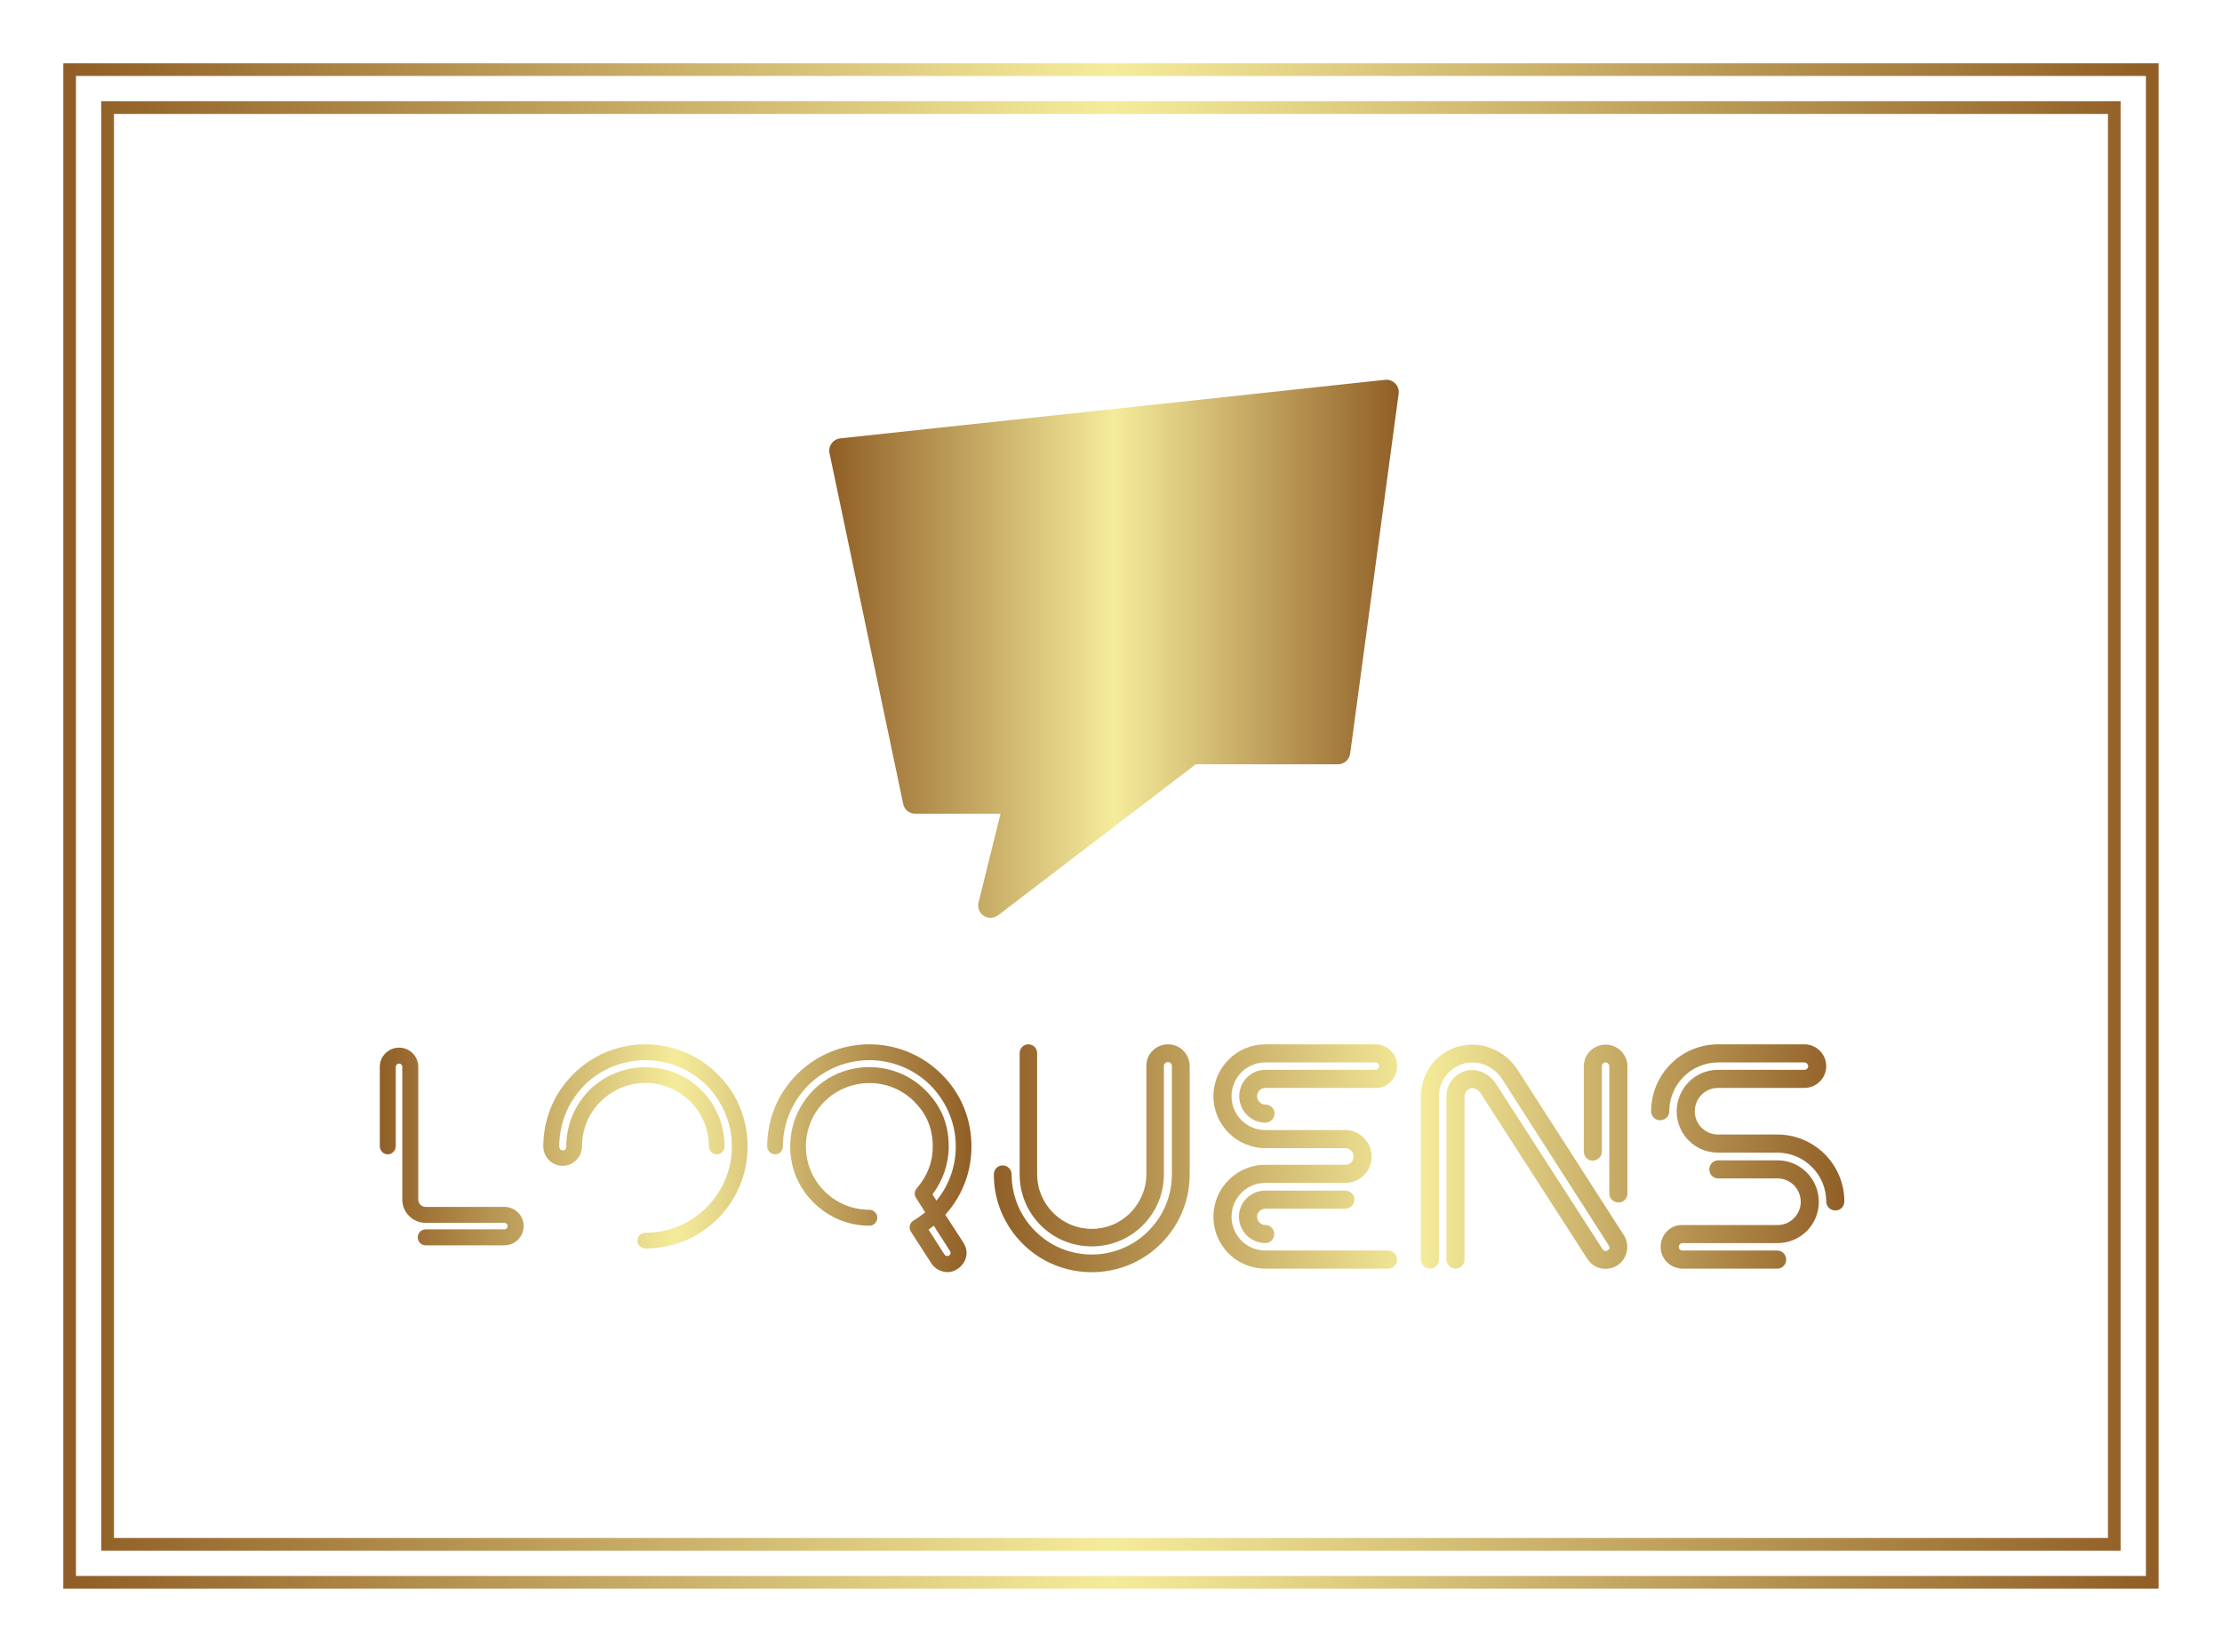
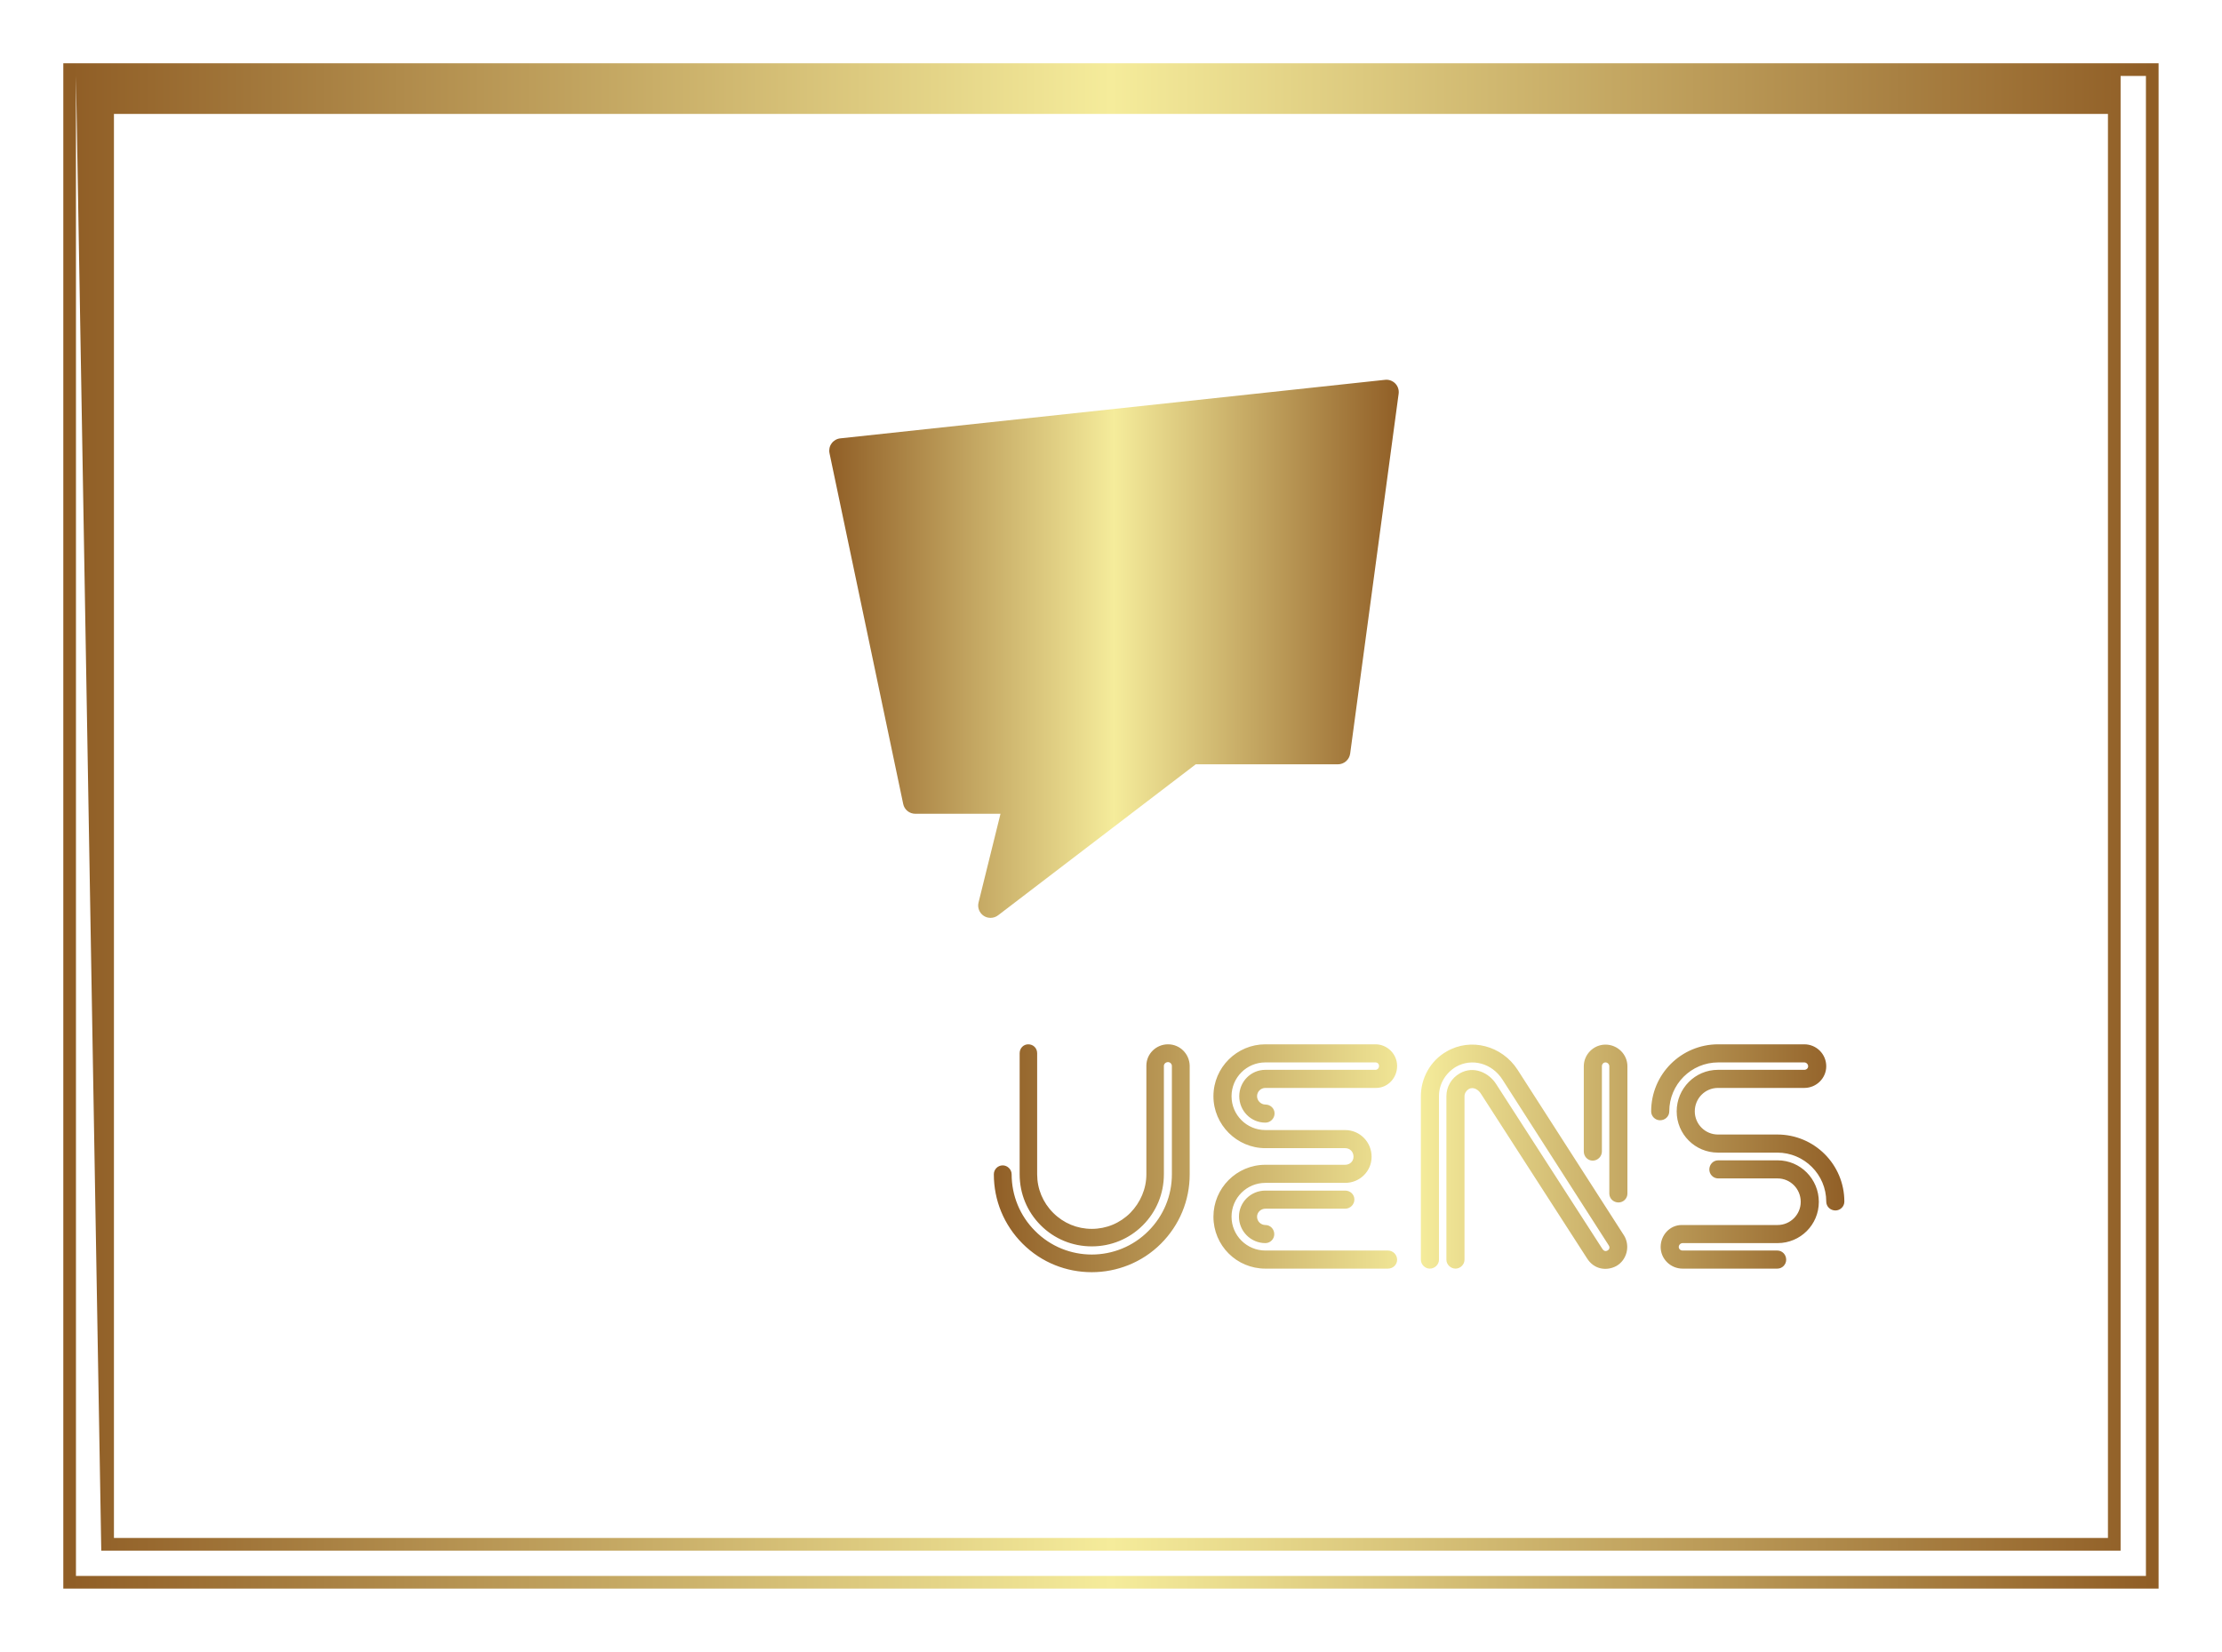
<svg xmlns="http://www.w3.org/2000/svg" height="2365.559" version="1.1" viewBox="0 0 3181.269 2365.559" width="3181.269">
  <g transform="scale(9.063) translate(10, 10)">
    <defs id="SvgjsDefs19080">
      <linearGradient id="SvgjsLinearGradient19089">
        <stop id="SvgjsStop19090" offset="0" stop-color="#905e26" />
        <stop id="SvgjsStop19091" offset="0.5" stop-color="#f5ec9b" />
        <stop id="SvgjsStop19092" offset="1" stop-color="#905e26" />
      </linearGradient>
      <linearGradient id="SvgjsLinearGradient19093">
        <stop id="SvgjsStop19094" offset="0" stop-color="#905e26" />
        <stop id="SvgjsStop19095" offset="0.5" stop-color="#f5ec9b" />
        <stop id="SvgjsStop19096" offset="1" stop-color="#905e26" />
      </linearGradient>
      <linearGradient id="SvgjsLinearGradient19097">
        <stop id="SvgjsStop19098" offset="0" stop-color="#905e26" />
        <stop id="SvgjsStop19099" offset="0.5" stop-color="#f5ec9b" />
        <stop id="SvgjsStop19100" offset="1" stop-color="#905e26" />
      </linearGradient>
      <linearGradient id="SvgjsLinearGradient19101">
        <stop id="SvgjsStop19102" offset="0" stop-color="#905e26" />
        <stop id="SvgjsStop19103" offset="0.5" stop-color="#f5ec9b" />
        <stop id="SvgjsStop19104" offset="1" stop-color="#905e26" />
      </linearGradient>
    </defs>
    <g fill="url(#SvgjsLinearGradient19089)" id="SvgjsG19081" transform="matrix(1,0,0,1,0,0)">
-       <path d="M0,0 H331 V241 H0,0 z M2,2 H329 V239 H2,2 z M6,6 H325 V235 H6 z M8,8 H323 V233 H6,8 z" fill-rule="evenodd" />
+       <path d="M0,0 H331 V241 H0,0 z M2,2 H329 V239 H2,2 z H325 V235 H6 z M8,8 H323 V233 H6,8 z" fill-rule="evenodd" />
    </g>
    <g fill="url(#SvgjsLinearGradient19093)" id="SvgjsG19082" transform="matrix(0.977,0,0,0.977,119.087,45.615)">
      <path d="M28.036,91.512c-0.38,0-0.764-0.104-1.096-0.324c-0.708-0.467-1.048-1.332-0.844-2.155l3.552-14.353H15.872  c-0.944,0-1.764-0.656-1.956-1.584L2,16.368c-0.116-0.556,0.004-1.132,0.34-1.588c0.332-0.456,0.84-0.752,1.404-0.813L91.828,4.5  c0.607-0.072,1.22,0.156,1.648,0.592c0.428,0.436,0.631,1.056,0.547,1.66l-7.836,58.191c-0.136,0.992-0.979,1.736-1.983,1.736  H61.216L29.256,91.1C28.892,91.376,28.464,91.512,28.036,91.512L28.036,91.512z" />
    </g>
    <g fill="url(#SvgjsLinearGradient19097)" id="SvgjsG19083" transform="matrix(2.066,0,0,2.066,50,145.443)">
-       <path d="M1.48 4.88 c0.8 0 1.46 0.66 1.46 1.46 l0 10.16 c0 0.3 0.26 0.56 0.56 0.56 l6.02 0 c0.82 0 1.48 0.66 1.48 1.46 c0 0.82 -0.66 1.48 -1.48 1.48 l-6.02 0 c-0.34 0 -0.6 -0.28 -0.6 -0.62 c0 -0.32 0.26 -0.6 0.6 -0.6 l6.02 0 c0.14 0 0.26 -0.12 0.26 -0.26 s-0.12 -0.24 -0.26 -0.24 l-6.02 0 c-0.98 0 -1.78 -0.8 -1.78 -1.78 l0 -10.14 c0 -0.14 -0.1 -0.26 -0.24 -0.26 c-0.16 0 -0.26 0.12 -0.26 0.26 l0 6.06 c0 0.34 -0.28 0.62 -0.62 0.62 c-0.32 0 -0.6 -0.28 -0.6 -0.62 l0 -6.08 c0 -0.8 0.66 -1.46 1.48 -1.46 z M20.32 6.38 c1.62 0 3.14 0.62 4.28 1.76 c1.14 1.16 1.76 2.68 1.76 4.3 c0 0.32 -0.26 0.6 -0.6 0.6 c-0.32 0 -0.6 -0.28 -0.6 -0.6 c0 -1.3 -0.5 -2.52 -1.42 -3.44 c-0.92 -0.9 -2.14 -1.42 -3.42 -1.42 c-1.3 0 -2.52 0.52 -3.44 1.42 c-0.92 0.92 -1.42 2.14 -1.42 3.44 c0 0.8 -0.66 1.48 -1.48 1.48 s-1.48 -0.68 -1.48 -1.48 c0 -2.1 0.82 -4.06 2.28 -5.52 c3.06 -3.06 8 -3.06 11.06 0 c1.48 1.46 2.28 3.42 2.28 5.52 c0 2.08 -0.8 4.04 -2.28 5.52 s-3.44 2.28 -5.52 2.28 c-0.34 0 -0.62 -0.26 -0.62 -0.6 s0.28 -0.6 0.62 -0.6 c1.76 0 3.42 -0.7 4.66 -1.94 s1.94 -2.9 1.94 -4.66 s-0.7 -3.42 -1.94 -4.68 c-2.58 -2.56 -6.76 -2.56 -9.34 0 c-1.24 1.26 -1.92 2.92 -1.92 4.68 c0 0.18 0.1 0.3 0.28 0.3 c0.16 0 0.26 -0.1 0.26 -0.3 c0 -1.62 0.62 -3.14 1.76 -4.3 c1.14 -1.14 2.68 -1.76 4.3 -1.76 z M42.96 6.92 c1.48 1.46 2.28 3.42 2.28 5.52 c0 1.94 -0.7 3.78 -2 5.22 l1.4 2.16 c0.48 0.78 0.14 1.62 -0.52 2.02 c-0.62 0.4 -1.54 0.22 -2 -0.54 l-1.52 -2.36 c-0.18 -0.3 -0.08 -0.66 0.22 -0.84 s0.6 -0.4 0.88 -0.62 l-0.74 -1.18 c-0.1 -0.2 -0.06 -0.48 0.1 -0.66 c0.84 -1 1.22 -2.02 1.22 -3.2 c0 -1.54 -0.6 -2.62 -1.42 -3.44 c-1.88 -1.88 -4.96 -1.88 -6.86 0 c-0.92 0.92 -1.42 2.14 -1.42 3.44 c0 1.28 0.5 2.5 1.42 3.42 s2.14 1.42 3.44 1.42 c0.32 0 0.6 0.28 0.6 0.6 c0 0.34 -0.28 0.62 -0.6 0.62 c-1.62 0 -3.14 -0.64 -4.28 -1.78 c-1.16 -1.14 -1.78 -2.66 -1.78 -4.28 s0.62 -3.14 1.76 -4.3 c2.36 -2.36 6.22 -2.36 8.58 0 c1.02 1.02 1.78 2.34 1.78 4.3 c0 1.32 -0.44 2.6 -1.24 3.66 l0.3 0.48 c0.96 -1.16 1.48 -2.62 1.48 -4.14 c0 -1.76 -0.7 -3.42 -1.94 -4.68 c-2.58 -2.56 -6.76 -2.56 -9.34 0 c-1.24 1.26 -1.94 2.92 -1.94 4.68 c0 0.32 -0.26 0.6 -0.6 0.6 c-0.32 0 -0.6 -0.28 -0.6 -0.6 c0 -2.1 0.82 -4.06 2.28 -5.52 c3.06 -3.06 8 -3.06 11.06 0 z M42.36 18.5 l-0.4 0.3 l1.2 1.88 c0.08 0.12 0.22 0.18 0.36 0.1 c0.16 -0.1 0.14 -0.26 0.08 -0.34 z" />
-     </g>
+       </g>
    <g fill="url(#SvgjsLinearGradient19101)" id="SvgjsG19084" transform="matrix(2.344,0,0,2.344,147,143.563)">
      <path d="M11.74 4.88 c0.8 0 1.44 0.64 1.46 1.44 l0 7.32 c0 1.76 -0.68 3.42 -1.94 4.68 c-1.28 1.28 -2.98 1.92 -4.66 1.92 c-1.7 0 -3.38 -0.64 -4.66 -1.92 c-1.26 -1.26 -1.94 -2.92 -1.94 -4.68 c0 -0.32 0.26 -0.6 0.6 -0.6 c0.32 0 0.6 0.28 0.6 0.6 c0 1.44 0.56 2.8 1.58 3.82 c2.1 2.12 5.54 2.12 7.64 0 c1.02 -1.02 1.58 -2.38 1.58 -3.82 l0 -7.3 c0 -0.14 -0.12 -0.26 -0.26 -0.26 c-0.16 0 -0.28 0.12 -0.28 0.26 l0 7.3 c0 1.3 -0.5 2.52 -1.42 3.44 s-2.14 1.42 -3.44 1.42 s-2.52 -0.5 -3.44 -1.42 s-1.42 -2.14 -1.42 -3.44 l0 -8.16 c0 -0.34 0.26 -0.6 0.58 -0.6 c0.34 0 0.6 0.26 0.6 0.6 l0 8.16 c0 0.98 0.38 1.9 1.08 2.6 s1.62 1.08 2.6 1.08 s1.9 -0.38 2.6 -1.08 c0.68 -0.7 1.08 -1.62 1.08 -2.6 l0 -7.32 c0 -0.8 0.66 -1.44 1.46 -1.44 z M18.3 4.88 l7.42 0 c0.8 0 1.46 0.66 1.46 1.46 s-0.62 1.48 -1.42 1.48 l-7.46 0 c-0.3 0 -0.56 0.24 -0.56 0.56 c0 0.3 0.26 0.56 0.56 0.56 c0.34 0 0.62 0.26 0.62 0.6 s-0.28 0.62 -0.62 0.62 c-0.98 0 -1.76 -0.8 -1.76 -1.78 s0.78 -1.78 1.76 -1.78 l7.42 0 c0.14 0 0.24 -0.12 0.24 -0.26 s-0.1 -0.24 -0.24 -0.24 l-7.42 0 c-1.26 0 -2.28 1.02 -2.28 2.28 s1.02 2.28 2.28 2.28 l5.38 0 c0.98 0 1.78 0.8 1.78 1.8 c0 0.98 -0.8 1.76 -1.78 1.76 l-5.38 0 c-1.26 0 -2.28 1.02 -2.28 2.28 s1.02 2.28 2.28 2.28 l8.26 0 c0.34 0 0.62 0.28 0.62 0.62 s-0.28 0.6 -0.62 0.6 l-8.26 0 c-1.94 0 -3.5 -1.56 -3.5 -3.5 c0 -1.92 1.56 -3.5 3.5 -3.5 l5.38 0 c0.32 0 0.56 -0.24 0.56 -0.54 c0 -0.34 -0.24 -0.58 -0.56 -0.58 l-5.38 0 c-1.92 0 -3.5 -1.58 -3.5 -3.5 c0 -1.94 1.58 -3.5 3.5 -3.5 z M18.3 14.74 l5.38 0 c0.34 0 0.62 0.26 0.62 0.6 s-0.28 0.62 -0.62 0.62 l-5.38 0 c-0.3 0 -0.56 0.24 -0.56 0.54 c0 0.32 0.26 0.56 0.56 0.56 c0.34 0 0.6 0.28 0.6 0.62 c0 0.32 -0.26 0.6 -0.6 0.6 c-0.98 0 -1.78 -0.8 -1.78 -1.78 s0.8 -1.76 1.78 -1.76 z M30.52 5.36 c1.62 -0.94 3.72 -0.4 4.78 1.24 l7.18 11.18 c0.42 0.7 0.18 1.64 -0.52 2.04 c-0.62 0.34 -1.5 0.28 -2 -0.54 l-7.14 -11.08 c-0.14 -0.22 -0.48 -0.5 -0.82 -0.3 c-0.16 0.1 -0.28 0.28 -0.28 0.48 l0 11.02 c0 0.32 -0.28 0.6 -0.6 0.6 c-0.34 0 -0.62 -0.28 -0.62 -0.6 l0 -11.02 c0 -0.64 0.34 -1.22 0.9 -1.54 c0.94 -0.54 1.96 -0.04 2.44 0.7 l7.14 11.08 c0.08 0.14 0.2 0.26 0.38 0.16 s0.14 -0.28 0.06 -0.38 l-7.14 -11.14 c-0.7 -1.1 -2.06 -1.48 -3.14 -0.86 c-0.7 0.42 -1.14 1.16 -1.14 1.96 l0 11.04 c0 0.32 -0.28 0.6 -0.62 0.6 c-0.32 0 -0.6 -0.28 -0.6 -0.6 l0 -10.96 c-0.02 -1.26 0.64 -2.46 1.74 -3.08 z M41.22 4.9 c0.82 0 1.48 0.66 1.48 1.46 l0 8.58 c0 0.34 -0.28 0.6 -0.6 0.6 c-0.34 0 -0.62 -0.26 -0.62 -0.6 l0 -8.58 c0 -0.14 -0.12 -0.26 -0.26 -0.26 s-0.24 0.12 -0.24 0.26 l0 5.74 c0 0.34 -0.28 0.62 -0.62 0.62 s-0.6 -0.28 -0.6 -0.62 l0 -5.74 c0 -0.8 0.66 -1.46 1.46 -1.46 z M48.82 4.88 l5.8 0 c0.82 0 1.48 0.66 1.48 1.48 c0 0.8 -0.66 1.46 -1.48 1.46 l-5.82 0 c-0.86 0 -1.56 0.7 -1.56 1.58 c0 0.86 0.7 1.56 1.56 1.56 l4 0 c2.5 0 4.52 2.02 4.52 4.52 c0 0.34 -0.28 0.6 -0.6 0.6 c-0.34 0 -0.62 -0.26 -0.62 -0.6 c0 -1.82 -1.48 -3.3 -3.3 -3.3 l-4 0 c-1.54 0 -2.78 -1.24 -2.78 -2.78 s1.24 -2.8 2.78 -2.8 l5.82 0 c0.14 0 0.26 -0.1 0.26 -0.24 s-0.12 -0.26 -0.26 -0.26 l-5.8 0 c-1.82 0 -3.3 1.48 -3.3 3.3 c0 0.34 -0.28 0.6 -0.62 0.6 c-0.32 0 -0.6 -0.26 -0.6 -0.6 c0 -2.5 2.02 -4.52 4.52 -4.52 z M48.82 12.7 l4 0 c1.54 0 2.78 1.26 2.78 2.8 s-1.24 2.78 -2.78 2.78 l-6.4 0 c-0.14 0 -0.26 0.12 -0.26 0.26 s0.12 0.24 0.26 0.24 l6.38 0 c0.34 0 0.6 0.28 0.6 0.62 c0 0.32 -0.26 0.6 -0.6 0.6 l-6.38 0 c-0.82 0 -1.48 -0.66 -1.48 -1.46 s0.62 -1.48 1.42 -1.48 l6.46 0 c0.86 0 1.56 -0.7 1.56 -1.56 c0 -0.88 -0.7 -1.58 -1.56 -1.58 l-4 0 c-0.34 0 -0.6 -0.28 -0.6 -0.6 c0 -0.34 0.26 -0.62 0.6 -0.62 z" />
    </g>
  </g>
</svg>